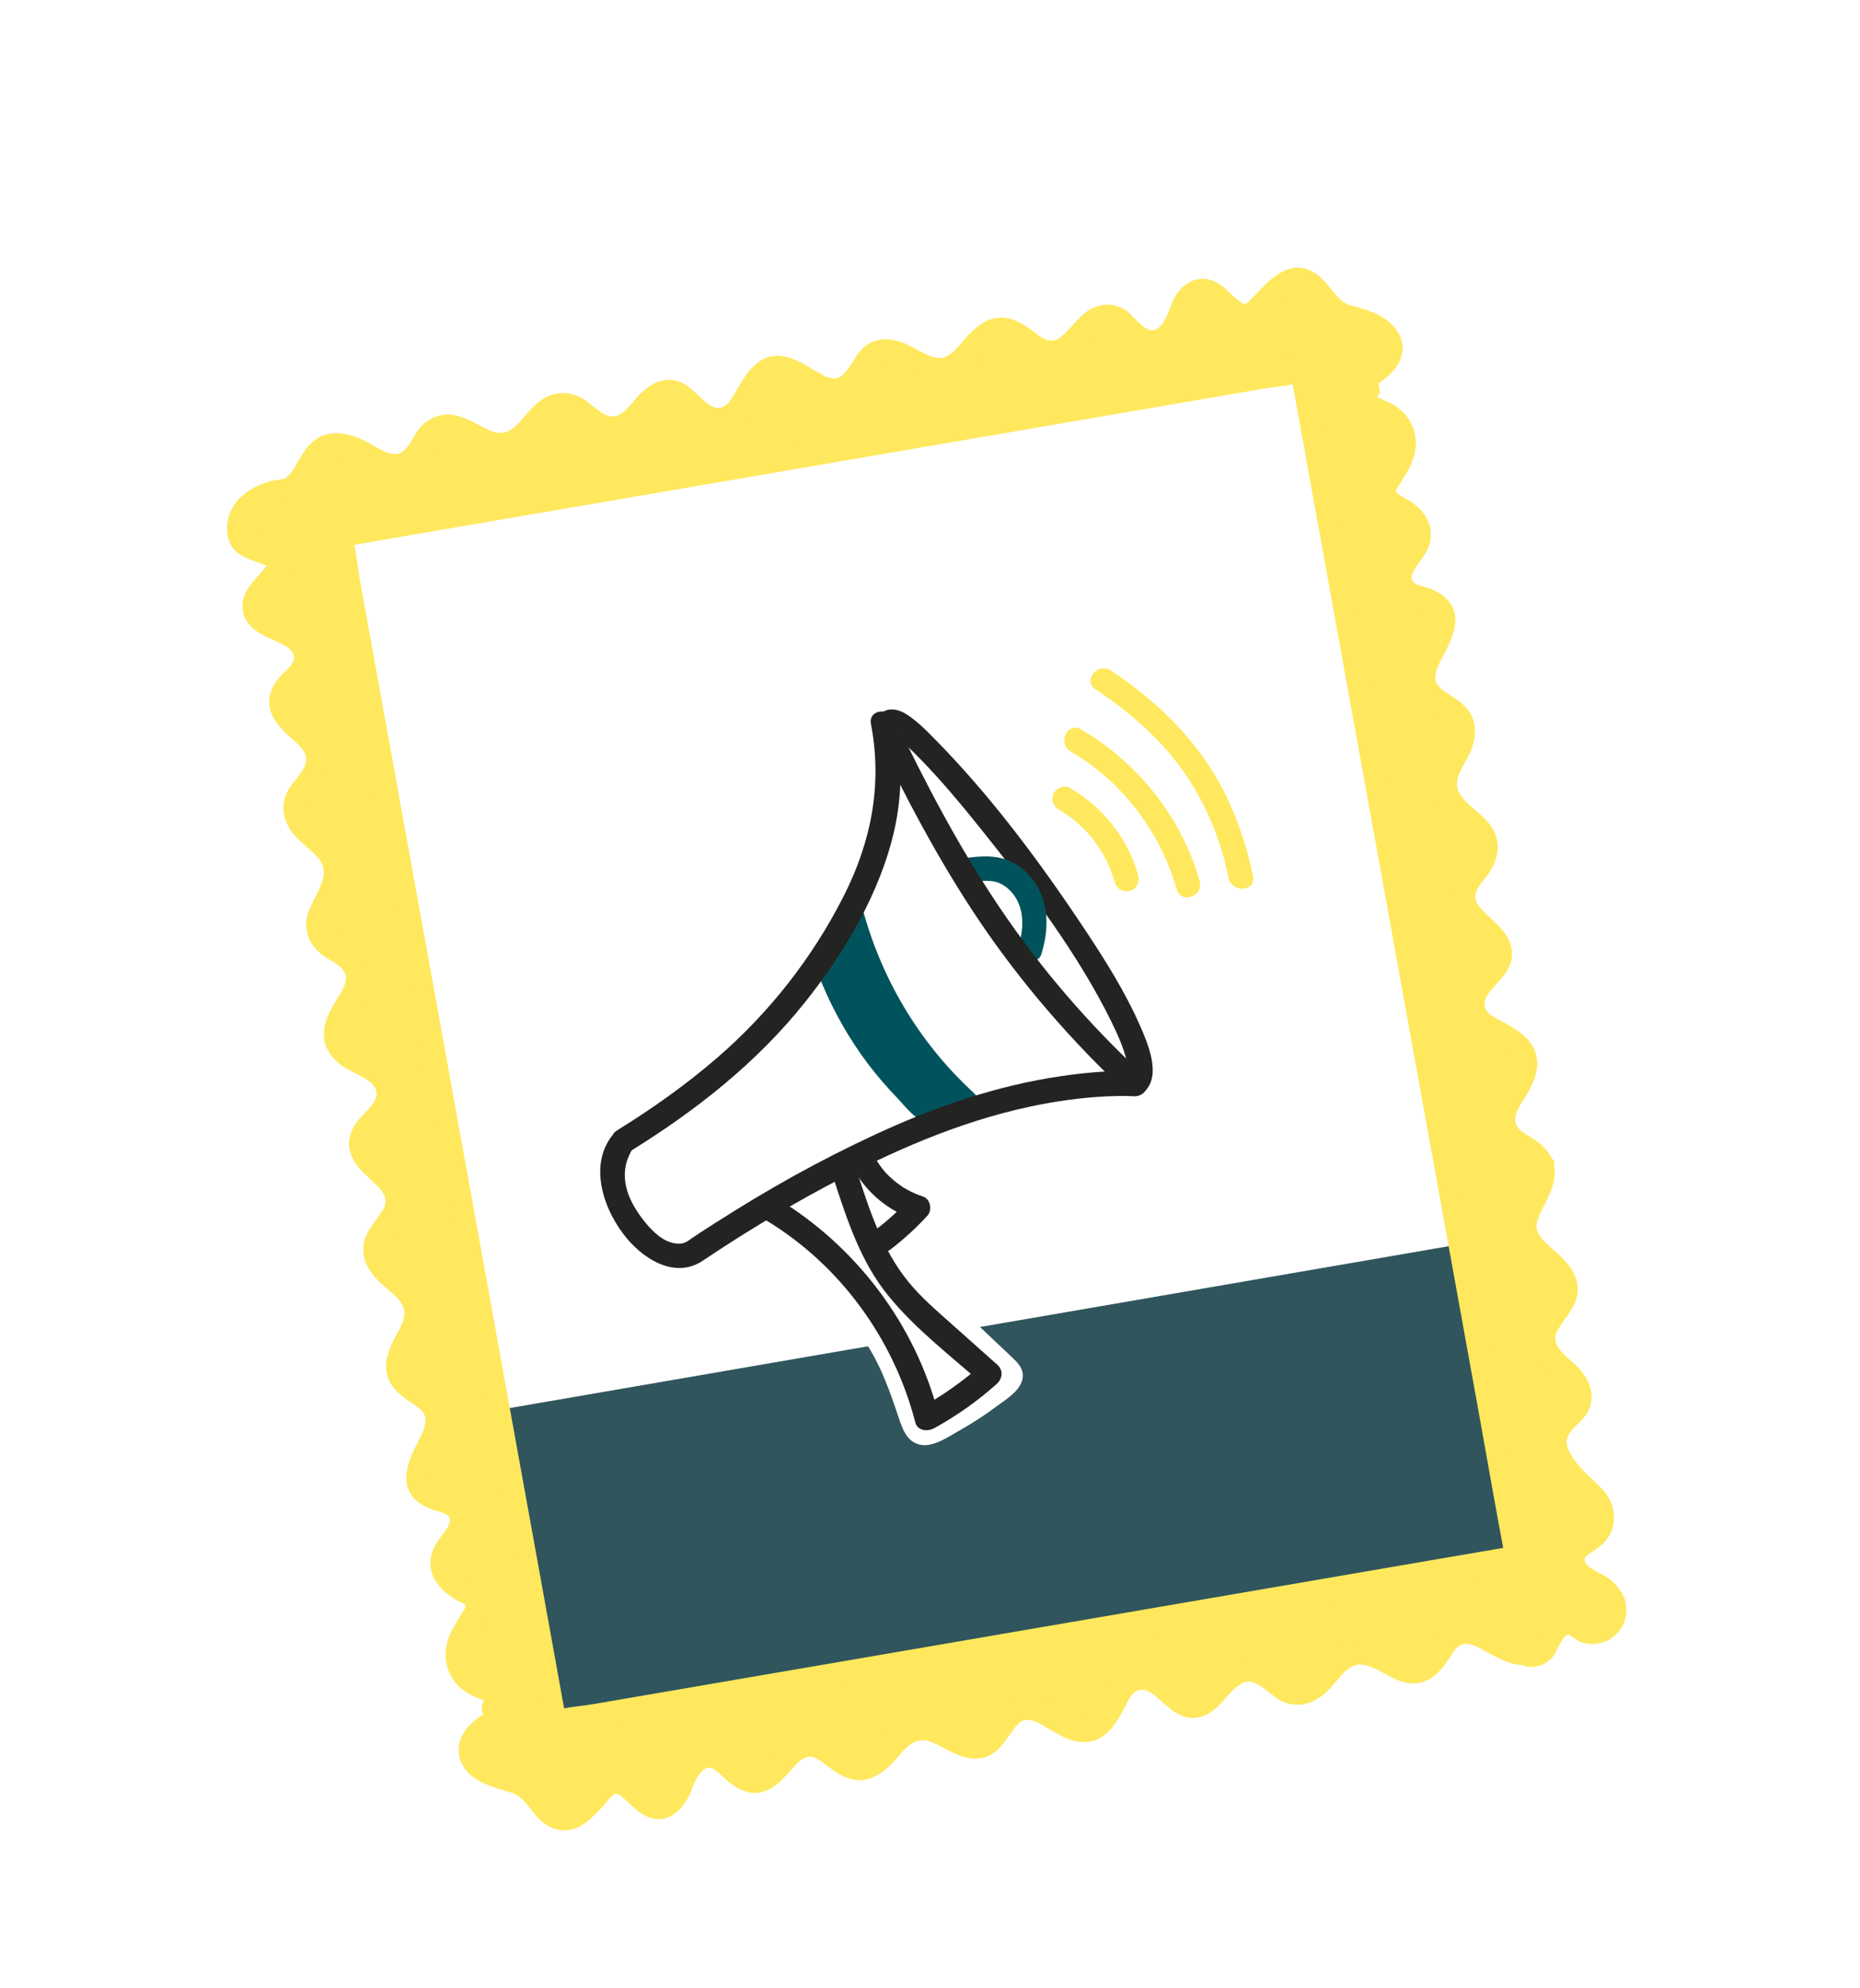
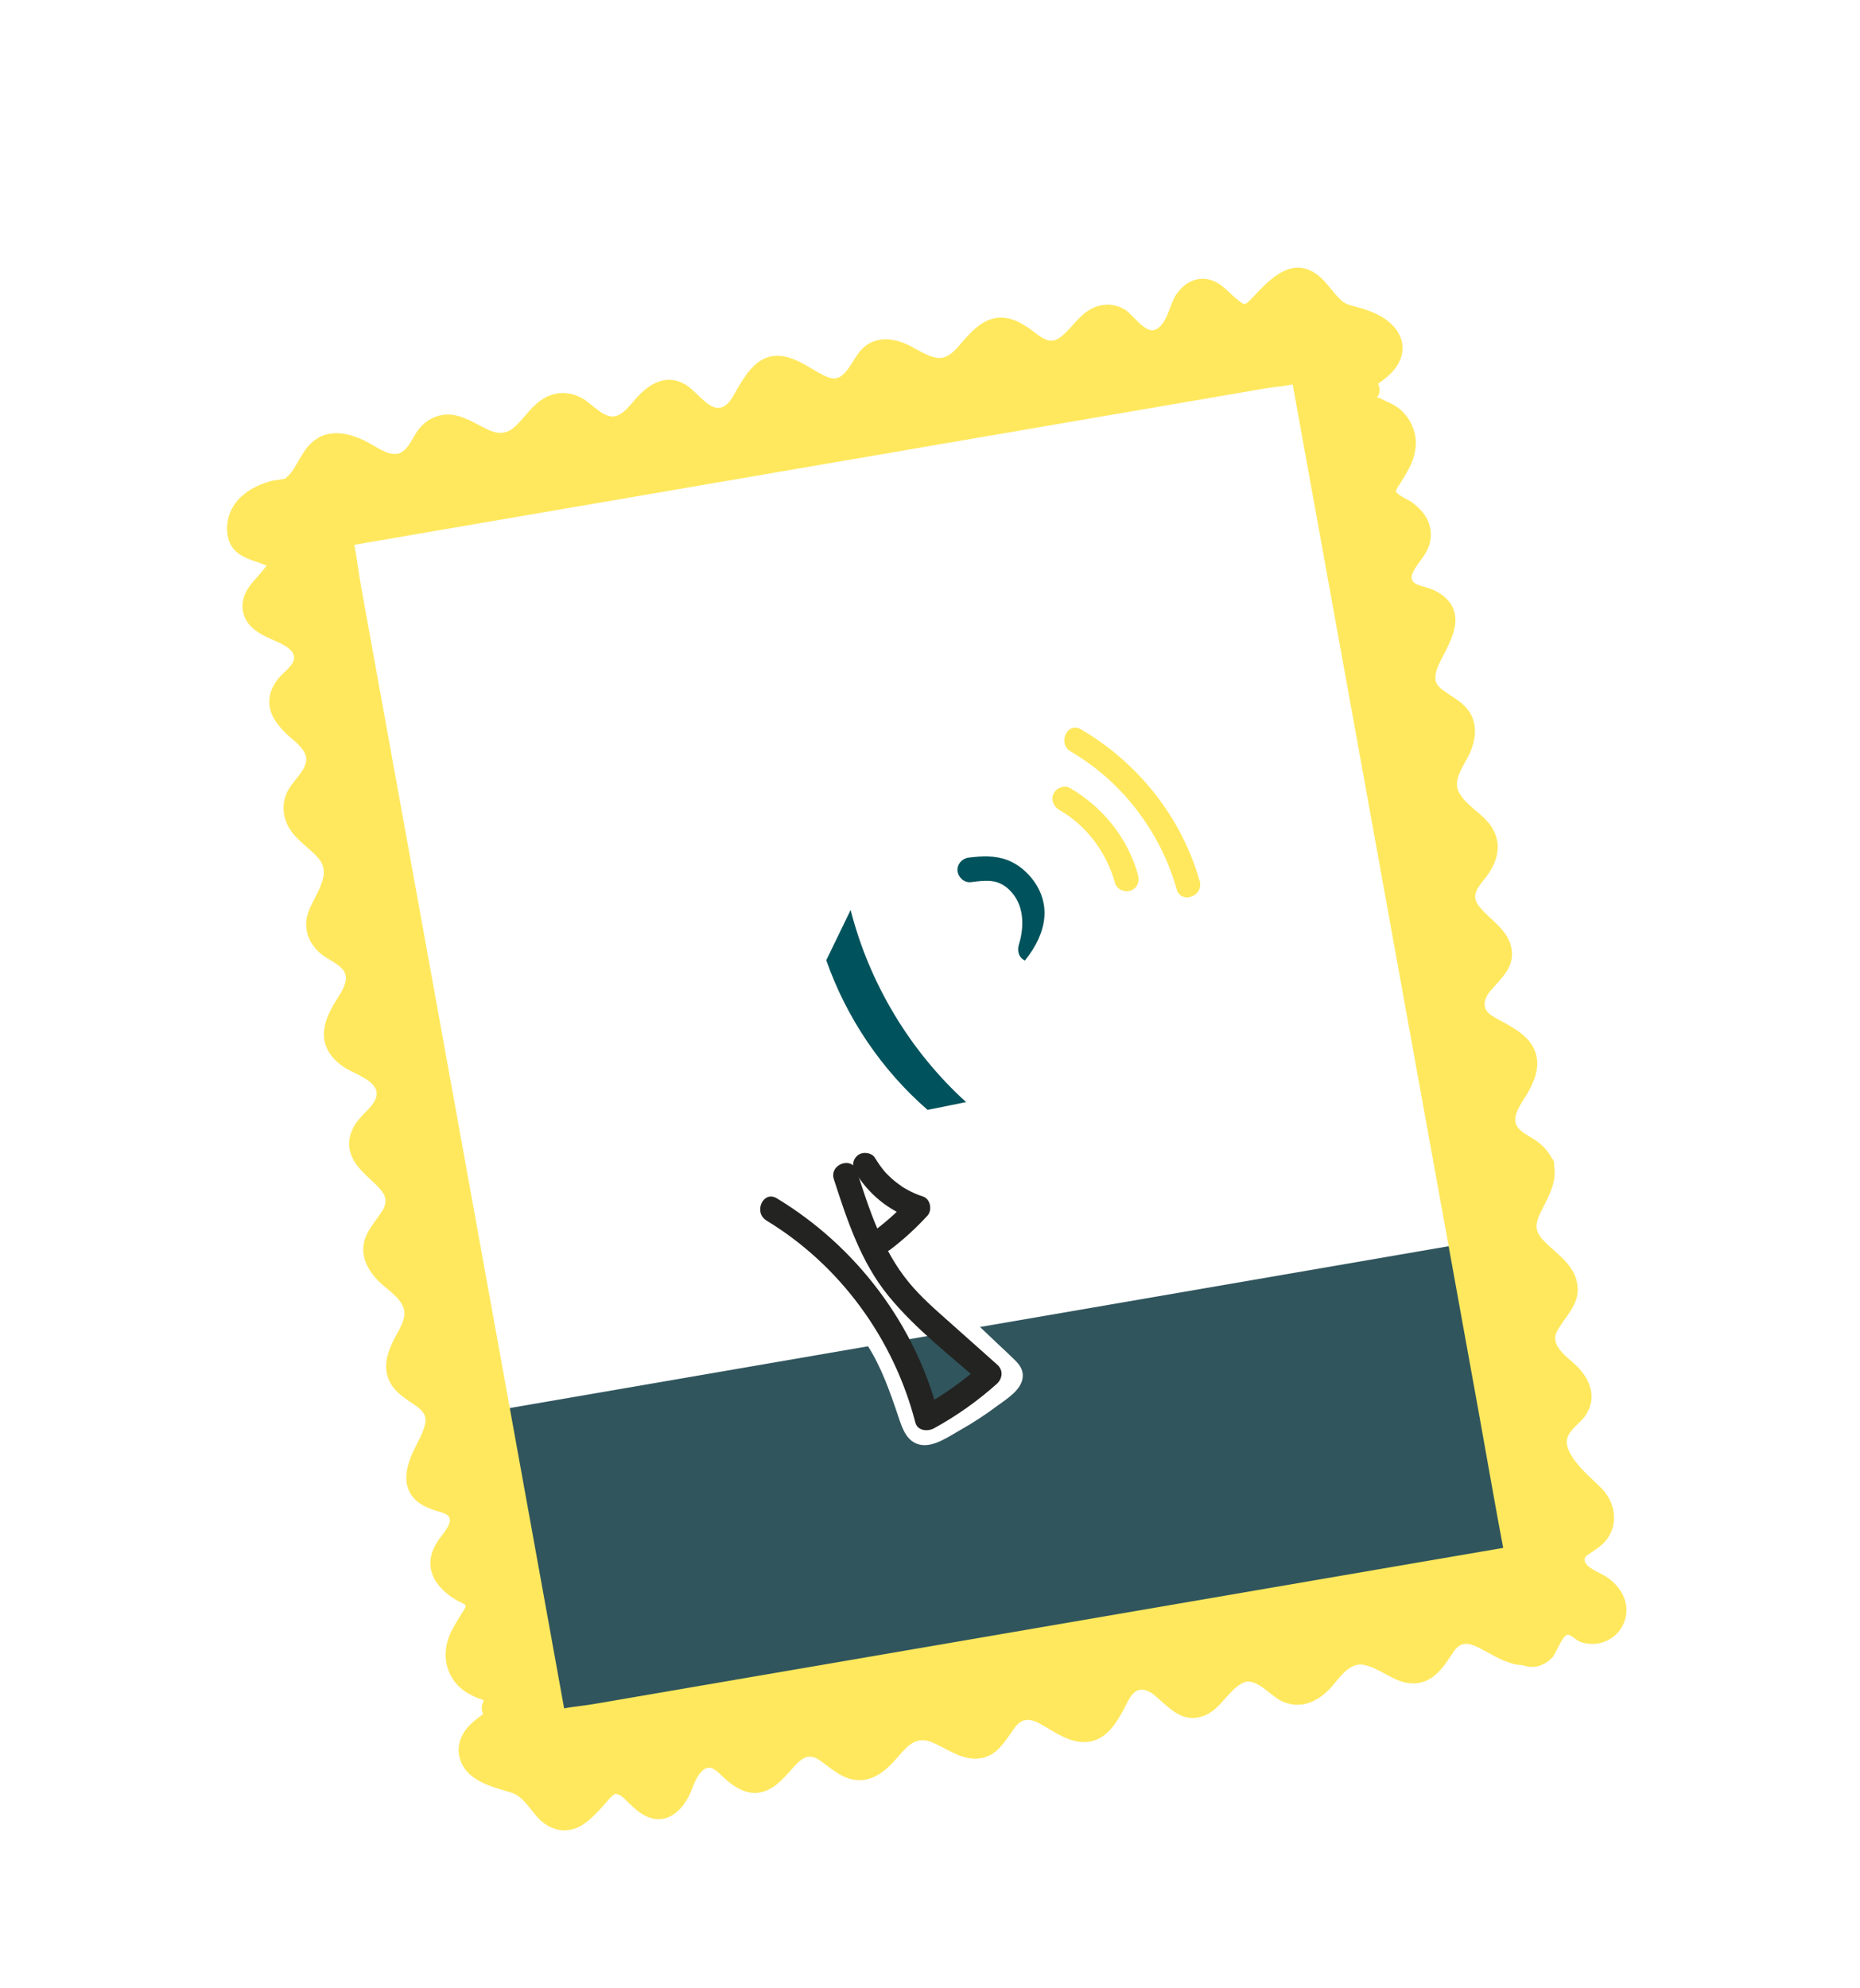
<svg xmlns="http://www.w3.org/2000/svg" width="131" height="140" viewBox="0 0 131 140" fill="none">
  <g filter="url(#filter0_d_4953_2393)">
    <rect x="27.627" y="36.936" width="62.811" height="67.124" transform="rotate(-10.538 27.627 36.936)" fill="white" />
    <path d="M108.783 77.375C108.317 76.331 106.784 76.079 106.28 75.048C105.421 73.294 108.333 71.505 107.58 69.706C107.041 68.412 104.557 68.004 104.156 66.887C103.753 65.764 104.308 65.029 104.779 64.538C105.249 64.042 105.837 63.57 105.952 62.909C106.242 61.228 103.407 60.414 103.367 58.705C103.337 57.41 104.972 56.527 105.017 55.235C105.074 53.521 102.446 52.804 102.157 51.118C101.877 49.472 103.996 47.898 103.313 46.374C102.847 45.33 101.314 45.078 100.81 44.047C99.795 41.964 104.276 38.861 100.633 37.747C100.046 37.568 99.365 37.399 99.081 36.852C98.773 36.259 99.105 35.537 99.499 35.002C99.892 34.466 100.379 33.915 100.393 33.247C100.416 32.282 99.469 31.602 98.603 31.176C98.333 31.041 98.039 30.89 97.924 30.608C97.807 30.319 97.925 29.988 98.069 29.709C98.552 28.778 99.309 27.926 99.357 26.879C99.394 26.055 98.927 25.226 98.202 24.834C97.796 24.613 97.32 24.517 96.967 24.222C96.615 23.928 96.475 23.291 96.86 23.035L96.37 23.391C96.203 23.182 96.218 22.87 96.341 22.635C96.462 22.395 96.674 22.22 96.885 22.057C97.254 21.776 97.657 21.518 97.974 21.176C98.291 20.834 98.521 20.37 98.457 19.909C98.388 19.382 97.958 18.974 97.509 18.702C96.849 18.305 96.095 18.101 95.343 17.939C93.888 17.616 93.255 15.069 91.641 15.35C90.534 15.544 89.123 17.867 88.354 17.944C87.103 18.062 86.376 16.064 85.123 16.177C84.352 16.249 83.906 17.08 83.636 17.822C83.085 19.341 81.874 20.646 80.375 19.223C79.879 18.754 79.407 18.165 78.746 18.05C77.065 17.761 76.251 20.596 74.542 20.635C73.247 20.665 72.364 19.03 71.072 18.985C69.358 18.928 68.641 21.556 66.953 21.84C65.308 22.12 63.733 20.001 62.209 20.684C61.165 21.15 60.913 22.683 59.883 23.187C58.129 24.046 56.339 21.134 54.541 21.887C53.246 22.425 52.838 24.91 51.721 25.311C50.603 25.712 49.863 25.159 49.372 24.688C48.877 24.218 48.405 23.63 47.743 23.515C46.062 23.225 45.248 26.06 43.539 26.1C42.244 26.13 41.361 24.495 40.069 24.45C38.356 24.393 37.638 27.021 35.95 27.304C34.305 27.584 32.73 25.465 31.207 26.148C30.162 26.615 29.91 28.147 28.88 28.651C27.126 29.51 25.175 26.694 23.376 27.447C22.082 27.986 21.904 30.025 20.599 30.531C20.599 30.531 16.651 30.907 17.15 33.742C17.344 34.849 19.84 34.799 19.912 35.57C20.03 36.821 18.032 37.548 18.145 38.801C18.217 39.572 19.047 40.018 19.79 40.287C21.308 40.838 22.614 42.05 21.191 43.549C20.722 44.044 20.133 44.516 20.018 45.178C19.728 46.859 22.564 47.673 22.603 49.382C22.633 50.677 20.998 51.56 20.953 52.852C20.896 54.565 23.524 55.283 23.807 56.971C24.087 58.616 21.968 60.191 22.652 61.714C23.118 62.759 24.651 63.011 25.154 64.041C26.014 65.795 23.102 67.585 23.855 69.383C24.393 70.677 26.878 71.085 27.279 72.203C27.679 73.32 27.127 74.061 26.656 74.551C26.186 75.047 25.598 75.519 25.483 76.18C25.193 77.862 28.028 78.676 28.067 80.385C28.097 81.68 26.463 82.563 26.418 83.855C26.361 85.568 28.989 86.286 29.272 87.973C29.552 89.619 27.433 91.194 28.116 92.717C28.582 93.762 30.115 94.013 30.619 95.044C31.635 97.127 27.153 100.23 30.797 101.345C31.383 101.524 32.064 101.693 32.349 102.239C32.657 102.832 32.324 103.554 31.931 104.09C31.539 104.631 31.051 105.177 31.036 105.844C31.013 106.809 31.96 107.489 32.826 107.916C33.096 108.05 33.39 108.201 33.505 108.484C33.623 108.772 33.504 109.104 33.361 109.383C32.877 110.313 32.12 111.165 32.072 112.213C32.035 113.036 32.502 113.865 33.228 114.258C33.633 114.478 34.109 114.574 34.462 114.869C34.815 115.164 34.954 115.8 34.569 116.057L35.059 115.7C35.227 115.909 35.212 116.221 35.089 116.456C34.968 116.696 34.755 116.872 34.545 117.034C34.17 117.318 33.772 117.573 33.455 117.915C33.138 118.258 32.908 118.721 32.972 119.183C33.041 119.71 33.471 120.117 33.92 120.389C34.58 120.787 35.335 120.99 36.087 121.152C37.541 121.475 38.174 124.023 39.789 123.742C40.895 123.547 42.306 121.225 43.075 121.147C44.327 121.029 45.054 123.027 46.307 122.915C47.078 122.842 47.523 122.012 47.793 121.27C48.344 119.751 49.555 118.445 51.054 119.868C51.55 120.338 52.022 120.926 52.683 121.041C54.364 121.331 55.178 118.496 56.887 118.456C58.182 118.427 59.066 120.061 60.358 120.106C62.071 120.163 62.788 117.535 64.476 117.252C66.122 116.972 67.696 119.091 69.22 118.408C70.264 117.941 70.516 116.409 71.547 115.905C73.301 115.046 75.09 117.957 76.889 117.204C78.183 116.666 78.591 114.181 79.708 113.781C80.826 113.38 81.566 113.932 82.057 114.404C82.553 114.873 83.025 115.462 83.686 115.577C85.367 115.866 86.181 113.031 87.89 112.992C89.185 112.962 90.069 114.597 91.36 114.642C93.074 114.699 93.791 112.071 95.479 111.787C97.124 111.507 98.699 113.626 100.223 112.943C101.267 112.477 101.519 110.944 102.55 110.44C104.122 109.672 105.862 111.859 107.502 111.765C107.816 111.97 108.326 111.888 108.627 111.62C109.009 111.272 109.17 110.753 109.439 110.312C109.707 109.871 110.192 109.468 110.69 109.605C110.941 109.673 111.136 109.872 111.359 110.012C111.977 110.394 112.858 110.288 113.359 109.762C113.861 109.236 113.931 108.352 113.518 107.754C113.138 107.2 112.457 106.945 111.873 106.605C111.29 106.266 110.725 105.674 110.845 105.011C110.993 104.203 111.993 103.919 112.536 103.304C113.117 102.645 113.082 101.536 112.465 100.92C111.23 99.683 108.39 97.491 110.233 95.545C110.702 95.049 111.291 94.577 111.406 93.916C111.695 92.235 108.86 91.421 108.821 89.712C108.791 88.416 110.426 87.533 110.471 86.241C110.528 84.528 107.9 83.811 107.611 82.125C107.331 80.479 109.45 78.905 108.767 77.381L108.783 77.375ZM106.963 105.093L38.861 117.101L24.155 33.682L92.257 21.675L106.965 105.099L106.963 105.093Z" fill="#FFE85D" stroke="white" stroke-width="10" stroke-linecap="round" stroke-linejoin="round" />
    <path d="M104.584 83.539L33.764 95.803L37.983 119.314L108.803 107.05L104.584 83.539Z" fill="#30555D" />
    <path d="M109.148 107.263L37.749 119.567L33.424 95.594L104.829 83.287L109.154 107.261L109.148 107.263ZM38.208 118.901L108.479 106.788L104.364 83.956L34.094 96.068L38.208 118.901Z" fill="#30555D" />
-     <path d="M59.862 88.03C62.234 89.974 63.283 93.067 64.248 95.981C64.375 96.36 64.553 96.795 64.938 96.896C65.202 96.967 65.478 96.855 65.727 96.734C67.561 95.862 69.275 94.745 70.819 93.43C71.013 93.261 71.224 93.037 71.168 92.786C71.137 92.65 71.03 92.541 70.927 92.443C68.692 90.326 66.457 88.209 64.228 86.09" fill="white" />
    <path d="M59.311 88.691C60.719 89.869 61.625 91.475 62.319 93.151C62.681 94.036 62.994 94.939 63.296 95.846C63.559 96.631 63.868 97.541 64.786 97.745C65.749 97.958 66.835 97.159 67.626 96.719C68.511 96.221 69.363 95.667 70.172 95.061C70.852 94.551 71.967 93.914 72.033 92.961C72.068 92.474 71.807 92.112 71.473 91.784C71.078 91.391 70.659 91.013 70.256 90.629C68.43 88.894 66.6 87.166 64.773 85.431C63.96 84.66 62.867 85.99 63.679 86.756C65.051 88.052 66.42 89.355 67.792 90.651C68.477 91.302 69.165 91.947 69.849 92.598C69.954 92.702 70.171 92.993 70.306 93.03L70.382 93.101L70.35 92.682C70.35 92.682 69.892 93.081 70.171 92.845C69.823 93.143 69.461 93.421 69.092 93.696C68.411 94.201 67.699 94.674 66.966 95.105C66.61 95.314 66.243 95.513 65.879 95.701C65.687 95.794 65.472 95.872 65.288 95.988C65.288 95.988 65.061 96.051 65.162 96.058C65.231 96.064 65.265 96.156 65.21 96.041C64.916 95.389 64.731 94.668 64.497 93.996C64.225 93.238 63.941 92.479 63.599 91.747C62.831 90.085 61.837 88.541 60.427 87.358C59.571 86.639 58.471 87.966 59.332 88.683L59.311 88.691Z" fill="white" />
    <path d="M108.54 77.924C108.07 76.875 106.54 76.615 106.032 75.58C105.166 73.818 108.06 72.04 107.3 70.233C106.756 68.934 104.276 68.512 103.871 67.39C103.466 66.268 104.013 65.529 104.48 65.04C104.946 64.546 105.53 64.076 105.641 63.414C105.921 61.731 103.09 60.9 103.042 59.188C103.005 57.89 104.63 57.013 104.668 55.719C104.716 54.002 102.092 53.27 101.795 51.579C101.507 49.928 103.612 48.362 102.923 46.831C102.452 45.782 100.923 45.522 100.415 44.487C99.391 42.394 103.844 39.308 100.205 38.172C99.619 37.99 98.939 37.817 98.652 37.268C98.342 36.672 98.67 35.95 99.059 35.415C99.449 34.881 99.931 34.331 99.942 33.662C99.96 32.695 99.013 32.009 98.146 31.577C97.876 31.441 97.582 31.288 97.466 31.004C97.348 30.715 97.464 30.383 97.606 30.104C98.083 29.175 98.833 28.325 98.875 27.275C98.909 26.451 98.438 25.617 97.713 25.22C97.308 24.997 96.832 24.898 96.479 24.601C96.126 24.304 95.983 23.666 96.366 23.411L95.879 23.765C95.71 23.555 95.724 23.242 95.845 23.007C95.965 22.767 96.175 22.593 96.385 22.431C96.752 22.151 97.152 21.895 97.467 21.554C97.781 21.212 98.008 20.749 97.942 20.286C97.87 19.758 97.439 19.348 96.99 19.073C96.33 18.671 95.576 18.463 94.826 18.297C93.374 17.965 92.729 15.409 91.121 15.682C90.018 15.871 88.623 18.192 87.857 18.265C86.61 18.377 85.874 16.371 84.626 16.477C83.857 16.545 83.417 17.375 83.152 18.118C82.611 19.637 81.41 20.939 79.908 19.505C79.411 19.032 78.937 18.44 78.277 18.321C76.599 18.022 75.802 20.859 74.099 20.889C72.807 20.913 71.918 19.27 70.63 19.218C68.921 19.152 68.219 21.782 66.538 22.057C64.899 22.329 63.317 20.197 61.802 20.874C60.763 21.335 60.52 22.87 59.495 23.369C57.75 24.221 55.951 21.294 54.161 22.039C52.873 22.572 52.48 25.06 51.368 25.456C50.256 25.851 49.514 25.294 49.023 24.819C48.526 24.346 48.052 23.753 47.392 23.635C45.714 23.336 44.917 26.172 43.214 26.203C41.922 26.226 41.033 24.584 39.745 24.532C38.036 24.466 37.334 27.096 35.653 27.37C34.014 27.642 32.432 25.511 30.917 26.188C29.878 26.649 29.635 28.184 28.61 28.683C26.865 29.535 24.905 26.703 23.116 27.448C21.828 27.981 21.662 30.023 20.362 30.524C20.362 30.524 16.428 30.88 16.94 33.724C17.14 34.834 19.628 34.797 19.704 35.569C19.828 36.824 17.84 37.542 17.959 38.798C18.035 39.571 18.865 40.022 19.607 40.296C21.124 40.856 22.432 42.077 21.021 43.571C20.556 44.066 19.971 44.535 19.86 45.197C19.58 46.881 22.412 47.711 22.46 49.424C22.496 50.722 20.871 51.598 20.833 52.892C20.785 54.609 23.41 55.342 23.701 57.034C23.989 58.685 21.884 60.252 22.573 61.782C23.044 62.831 24.573 63.091 25.081 64.126C25.947 65.888 23.053 67.666 23.813 69.473C24.357 70.772 26.837 71.194 27.242 72.316C27.648 73.438 27.101 74.177 26.633 74.666C26.168 75.16 25.583 75.63 25.472 76.292C25.192 77.975 28.023 78.806 28.072 80.518C28.108 81.816 26.483 82.693 26.445 83.987C26.397 85.704 29.021 86.436 29.313 88.129C29.601 89.779 27.496 91.346 28.185 92.876C28.656 93.926 30.185 94.186 30.693 95.221C31.717 97.314 27.265 100.4 30.903 101.536C31.489 101.718 32.169 101.891 32.456 102.44C32.766 103.036 32.438 103.758 32.049 104.293C31.661 104.833 31.177 105.377 31.166 106.046C31.148 107.013 32.096 107.699 32.962 108.131C33.232 108.267 33.526 108.42 33.642 108.704C33.761 108.993 33.644 109.325 33.502 109.604C33.025 110.533 32.275 111.383 32.233 112.433C32.2 113.257 32.67 114.091 33.395 114.488C33.8 114.711 34.276 114.81 34.629 115.107C34.983 115.404 35.125 116.042 34.742 116.297L35.229 115.943C35.398 116.153 35.384 116.466 35.263 116.701C35.143 116.941 34.933 117.115 34.723 117.277C34.351 117.559 33.956 117.813 33.641 118.154C33.327 118.496 33.1 118.959 33.166 119.422C33.238 119.95 33.669 120.36 34.118 120.636C34.778 121.037 35.532 121.245 36.282 121.411C37.734 121.743 38.379 124.299 39.987 124.025C41.09 123.837 42.485 121.516 43.251 121.443C44.498 121.331 45.234 123.337 46.482 123.231C47.251 123.163 47.691 122.332 47.956 121.59C48.497 120.071 49.698 118.769 51.2 120.203C51.697 120.676 52.171 121.268 52.831 121.387C54.509 121.686 55.306 118.849 57.009 118.819C58.301 118.796 59.19 120.438 60.478 120.49C62.187 120.556 62.889 117.926 64.57 117.651C66.21 117.379 67.791 119.511 69.306 118.834C70.345 118.373 70.588 116.838 71.613 116.338C73.358 115.487 75.157 118.414 76.947 117.669C78.235 117.136 78.628 114.648 79.74 114.252C80.853 113.857 81.594 114.414 82.085 114.889C82.582 115.362 83.056 115.954 83.716 116.073C85.394 116.372 86.191 113.535 87.894 113.505C89.186 113.482 90.075 115.124 91.364 115.176C93.072 115.242 93.774 112.612 95.455 112.338C97.095 112.065 98.676 114.197 100.191 113.52C101.231 113.059 101.473 111.524 102.498 111.025C104.062 110.263 105.809 112.464 107.444 112.378C107.758 112.585 108.266 112.506 108.564 112.238C108.944 111.892 109.102 111.373 109.367 110.932C109.633 110.492 110.114 110.09 110.611 110.23C110.862 110.3 111.058 110.5 111.28 110.641C111.898 111.028 112.776 110.926 113.274 110.402C113.771 109.877 113.837 108.991 113.421 108.39C113.039 107.833 112.359 107.574 111.775 107.23C111.191 106.887 110.625 106.291 110.742 105.628C110.884 104.819 111.88 104.539 112.418 103.926C112.995 103.268 112.954 102.157 112.335 101.536C111.097 100.291 108.254 98.079 110.081 96.139C110.547 95.644 111.131 95.175 111.243 94.513C111.522 92.829 108.691 91.999 108.643 90.286C108.606 88.988 110.232 88.112 110.27 86.817C110.318 85.101 107.693 84.368 107.397 82.678C107.109 81.027 109.213 79.46 108.524 77.93L108.54 77.924ZM106.873 105.695L39.03 117.371L23.925 33.7L91.768 22.024L106.873 105.695Z" fill="#FFE85D" />
    <path d="M109.34 77.656C109.048 77.09 108.676 76.676 108.152 76.311C107.724 76.01 106.978 75.706 106.774 75.183C106.498 74.481 107.269 73.557 107.586 72.992C108.057 72.163 108.456 71.207 108.177 70.23C107.84 69.046 106.716 68.46 105.716 67.897C105.377 67.705 104.873 67.493 104.67 67.141C104.414 66.692 104.655 66.167 104.943 65.823C105.733 64.867 106.768 64.08 106.427 62.67C106.149 61.495 105.074 60.861 104.323 60.011C104.049 59.697 103.807 59.354 103.926 58.929C104.068 58.403 104.543 57.967 104.839 57.528C105.53 56.502 105.765 55.346 105.054 54.241C104.445 53.297 103.258 52.771 102.742 51.781C102.288 50.91 103.146 49.855 103.491 49.102C103.957 48.078 104.112 46.92 103.367 45.969C102.987 45.484 102.474 45.183 101.972 44.847C101.618 44.611 101.158 44.322 101.103 43.892C101.013 43.198 101.54 42.422 101.828 41.826C102.181 41.095 102.578 40.28 102.494 39.436C102.39 38.439 101.615 37.789 100.724 37.457C100.103 37.226 99.106 37.185 99.508 36.32C99.808 35.675 100.365 35.197 100.617 34.521C100.884 33.803 100.809 33.017 100.397 32.359C100.161 31.982 99.821 31.655 99.469 31.394C99.175 31.174 98.755 31.042 98.489 30.8C98.152 30.496 98.31 30.827 98.332 30.573C98.348 30.401 98.541 30.177 98.627 30.029C98.821 29.694 99.037 29.37 99.217 29.028C99.573 28.351 99.793 27.588 99.693 26.817C99.593 26.047 99.18 25.303 98.584 24.81C98.302 24.573 97.973 24.408 97.634 24.266C97.498 24.21 97.247 24.042 97.112 24.023C96.805 23.986 97.246 23.79 96.853 24.148C97.65 23.428 96.764 22.061 95.845 22.731L95.359 23.085L96.565 23.297C96.694 23.533 96.552 23.363 96.717 23.297C96.814 23.262 96.997 23.079 97.059 23.032C97.274 22.869 97.498 22.714 97.701 22.536C98.158 22.137 98.546 21.664 98.71 21.063C99.023 19.89 98.299 18.896 97.324 18.317C96.794 18.004 96.208 17.803 95.623 17.638C95.193 17.516 94.831 17.474 94.488 17.173C93.891 16.643 93.491 15.919 92.86 15.414C91.187 14.078 89.727 15.369 88.546 16.608C88.299 16.864 88.065 17.158 87.774 17.361C87.603 17.478 87.774 17.429 87.699 17.425C87.563 17.419 87.449 17.324 87.341 17.246C86.651 16.763 86.193 16.047 85.371 15.752C84.298 15.37 83.321 15.951 82.766 16.865C82.368 17.526 82.17 18.897 81.361 19.22C80.655 19.506 79.804 18.169 79.257 17.824C78.396 17.291 77.413 17.356 76.592 17.911C75.85 18.414 75.384 19.222 74.671 19.757C73.916 20.325 73.317 19.74 72.672 19.265C71.868 18.668 70.993 18.196 69.976 18.433C69.06 18.647 68.422 19.352 67.823 20.03C67.315 20.607 66.764 21.367 65.899 21.186C65.099 21.019 64.408 20.45 63.648 20.157C62.809 19.832 61.902 19.753 61.11 20.254C60.243 20.801 60.031 21.869 59.259 22.475C58.724 22.895 58.071 22.479 57.563 22.194C56.878 21.806 56.224 21.353 55.456 21.156C53.4 20.623 52.494 22.41 51.633 23.903C51.241 24.58 50.696 25.023 49.926 24.488C49.086 23.911 48.589 22.988 47.508 22.787C46.525 22.6 45.699 23.144 45.036 23.796C44.552 24.273 43.942 25.287 43.19 25.331C42.437 25.375 41.642 24.405 41.013 24.054C40.161 23.579 39.197 23.545 38.356 24.027C37.514 24.51 37.033 25.293 36.38 25.941C35.727 26.59 35.136 26.625 34.309 26.233C33.564 25.88 32.858 25.402 32.036 25.243C31.058 25.054 30.16 25.433 29.531 26.178C29.08 26.71 28.709 27.91 27.907 27.971C27.232 28.024 26.497 27.47 25.928 27.165C24.319 26.304 22.6 26.093 21.449 27.759C21.19 28.136 20.986 28.542 20.747 28.924C20.635 29.1 20.52 29.283 20.374 29.434C20.289 29.52 20.011 29.744 20.234 29.651C19.886 29.801 19.412 29.788 19.041 29.891C17.701 30.264 16.379 31.116 16.064 32.567C15.888 33.369 16.008 34.311 16.661 34.876C17.25 35.384 18.017 35.514 18.707 35.813C18.865 35.879 19.064 36.072 18.886 35.785C18.721 35.518 18.878 35.714 18.758 35.868C18.518 36.164 18.29 36.456 18.032 36.734C17.437 37.374 16.93 38.136 17.111 39.062C17.347 40.27 18.478 40.742 19.481 41.181C20.049 41.432 21.038 41.931 20.61 42.677C20.354 43.126 19.87 43.437 19.556 43.845C19.227 44.278 18.996 44.762 18.967 45.315C18.917 46.275 19.501 47.019 20.145 47.661C20.633 48.143 21.672 48.797 21.562 49.594C21.452 50.391 20.544 51.076 20.214 51.805C19.813 52.689 19.915 53.65 20.456 54.459C20.997 55.267 21.813 55.73 22.42 56.435C23.589 57.793 21.723 59.39 21.576 60.835C21.477 61.813 21.938 62.669 22.704 63.261C23.239 63.671 24.375 64.074 24.366 64.878C24.357 65.553 23.771 66.251 23.464 66.811C23.088 67.483 22.762 68.222 22.816 69.016C22.88 69.923 23.45 70.629 24.175 71.124C24.811 71.56 25.862 71.864 26.333 72.483C26.94 73.273 26.001 74.056 25.516 74.563C24.833 75.278 24.371 76.196 24.688 77.209C24.974 78.122 25.758 78.744 26.423 79.379C27.044 79.974 27.421 80.484 26.92 81.281C26.42 82.078 25.75 82.713 25.607 83.67C25.464 84.627 25.956 85.503 26.615 86.183C27.177 86.768 28.138 87.308 28.419 88.106C28.683 88.86 28.064 89.7 27.744 90.339C27.369 91.096 27.056 91.924 27.255 92.782C27.491 93.805 28.297 94.34 29.114 94.888C29.729 95.301 30.107 95.632 29.921 96.371C29.765 96.994 29.415 97.57 29.14 98.149C28.555 99.383 28.208 100.863 29.488 101.824C29.866 102.106 30.302 102.263 30.746 102.41C31.191 102.558 31.826 102.643 31.66 103.238C31.528 103.711 31.107 104.109 30.852 104.509C30.553 104.975 30.323 105.464 30.311 106.029C30.281 107.259 31.211 108.149 32.199 108.728C32.33 108.804 32.784 108.961 32.796 109.092C32.81 109.247 32.527 109.608 32.46 109.724C32.18 110.207 31.858 110.675 31.653 111.198C31.252 112.217 31.282 113.296 31.884 114.237C32.164 114.684 32.574 115.054 33.036 115.299C33.295 115.44 33.6 115.589 33.881 115.672C34.246 115.786 33.921 115.898 34.237 115.611C33.439 116.33 34.325 117.698 35.244 117.027L35.731 116.673L34.525 116.462C34.416 116.267 34.395 116.441 34.216 116.586C34.099 116.683 33.966 116.768 33.842 116.862C33.535 117.09 33.227 117.331 32.971 117.614C32.461 118.186 32.172 118.962 32.357 119.732C32.754 121.412 34.623 121.834 36.023 122.258C36.958 122.543 37.446 123.691 38.167 124.293C39.099 125.071 40.249 125.112 41.209 124.402C41.65 124.077 42.036 123.666 42.414 123.265C42.624 123.041 43.119 122.376 43.386 122.323C43.306 122.339 43.521 122.36 43.627 122.415C43.845 122.527 44.034 122.742 44.212 122.912C44.632 123.308 45.047 123.725 45.587 123.949C47.076 124.582 48.204 123.368 48.703 122.085C48.893 121.604 49.084 121.061 49.477 120.703C49.98 120.245 50.392 120.638 50.807 121.036C51.835 122.026 53.007 122.742 54.363 121.914C54.831 121.628 55.213 121.207 55.58 120.81C55.917 120.448 56.329 119.874 56.837 119.746C57.345 119.618 57.757 119.993 58.126 120.267C58.662 120.664 59.196 121.087 59.845 121.278C61.109 121.647 62.145 120.947 62.959 120.055C63.71 119.242 64.339 118.196 65.579 118.685C66.629 119.1 67.555 119.881 68.737 119.86C70.179 119.833 70.742 118.656 71.494 117.646C72.197 116.703 72.992 117.241 73.835 117.743C74.678 118.246 75.599 118.794 76.624 118.677C77.934 118.524 78.614 117.367 79.186 116.317C79.393 115.934 79.616 115.342 80.013 115.113C80.491 114.836 81.022 115.136 81.382 115.45C82.391 116.324 83.308 117.391 84.763 116.853C85.952 116.418 86.434 115.123 87.491 114.544C88.405 114.042 89.438 115.394 90.201 115.777C91.462 116.406 92.659 115.943 93.591 115.009C94.261 114.342 94.947 113.036 96.059 113.256C97.171 113.477 98.031 114.374 99.175 114.533C100.582 114.728 101.413 113.799 102.112 112.728C102.382 112.317 102.652 111.806 103.196 111.776C103.673 111.746 104.172 112.058 104.58 112.274C105.065 112.531 105.541 112.814 106.058 113.01C106.314 113.108 106.586 113.201 106.858 113.244C106.993 113.263 107.126 113.259 107.261 113.278C107.423 113.287 107.41 113.285 107.228 113.271C107.349 113.32 107.472 113.355 107.602 113.376C108.278 113.489 108.958 113.182 109.381 112.672C109.605 112.401 110.068 111.119 110.431 111.129C110.64 111.134 111.039 111.538 111.28 111.63C111.603 111.747 111.952 111.8 112.299 111.779C113.067 111.73 113.78 111.312 114.182 110.662C115.034 109.277 114.321 107.767 113.035 106.987C112.681 106.77 111.481 106.328 111.61 105.764C111.659 105.55 112.071 105.358 112.234 105.237C112.534 105.024 112.848 104.8 113.086 104.517C114.034 103.393 113.779 101.816 112.788 100.812C112.035 100.056 111.158 99.362 110.624 98.422C110.429 98.074 110.264 97.659 110.393 97.261C110.597 96.621 111.332 96.214 111.693 95.652C112.446 94.494 112.062 93.284 111.17 92.331C110.53 91.65 109.085 90.823 109.671 89.743C110.257 88.663 111.269 87.879 111.104 86.534C110.94 85.189 109.84 84.453 108.951 83.61C108.595 83.271 108.2 82.859 108.219 82.329C108.238 81.798 108.573 81.265 108.804 80.799C109.308 79.811 109.755 78.769 109.322 77.656C108.916 76.614 107.3 77.198 107.706 78.24C108.055 79.124 107.123 80.174 106.811 80.952C106.358 82.095 106.413 83.258 107.21 84.251C107.602 84.738 108.082 85.131 108.541 85.55C108.88 85.859 109.365 86.251 109.394 86.745C109.423 87.24 108.978 87.721 108.701 88.098C108.346 88.577 107.994 89.08 107.852 89.673C107.538 90.944 108.314 91.963 109.183 92.802C109.558 93.159 110.097 93.531 110.319 94.018C110.565 94.557 110.036 94.976 109.7 95.325C108.832 96.217 108.381 97.248 108.786 98.5C109.136 99.606 110.002 100.5 110.811 101.292C111.143 101.616 111.652 101.955 111.871 102.369C112.171 102.938 111.818 103.405 111.379 103.723C110.302 104.512 109.314 105.608 110.239 106.998C110.679 107.665 111.353 108.007 112.023 108.387C112.516 108.665 113.245 109.288 112.634 109.866C112.073 110.401 111.499 109.684 110.982 109.489C110.296 109.232 109.599 109.477 109.088 109.963C108.835 110.203 108.653 110.49 108.485 110.797C108.381 110.995 108.207 111.55 107.974 111.647C107.811 111.718 107.492 111.581 107.308 111.561C107.074 111.54 106.854 111.472 106.639 111.384C105.624 110.98 104.742 110.239 103.638 110.071C102.321 109.875 101.412 110.64 100.74 111.684C100.488 112.076 100.199 112.704 99.694 112.806C99.257 112.896 98.755 112.591 98.38 112.4C97.365 111.879 96.33 111.286 95.158 111.549C93.924 111.828 93.227 112.905 92.394 113.76C92.066 114.094 91.69 114.433 91.188 114.312C90.686 114.192 90.242 113.712 89.823 113.419C88.778 112.682 87.626 112.402 86.497 113.117C85.997 113.433 85.598 113.891 85.2 114.318C84.915 114.624 84.495 115.207 84.037 115.255C83.485 115.313 82.999 114.589 82.643 114.25C82.234 113.868 81.769 113.549 81.228 113.387C79.979 113.025 78.852 113.561 78.176 114.612C77.761 115.26 77.274 116.89 76.354 116.945C75.518 116.994 74.624 116.153 73.913 115.794C72.974 115.313 71.885 115.121 70.964 115.737C70.434 116.089 70.097 116.617 69.76 117.145C69.499 117.547 69.216 118.105 68.673 118.122C68.221 118.137 67.742 117.83 67.358 117.63C66.851 117.363 66.35 117.095 65.801 116.929C64.572 116.554 63.502 116.996 62.618 117.863C62.021 118.448 61.223 119.931 60.214 119.574C59.688 119.388 59.263 118.926 58.809 118.622C58.296 118.271 57.748 118.007 57.122 117.981C55.856 117.939 55.001 118.9 54.21 119.752C53.934 120.049 53.54 120.554 53.097 120.56C52.52 120.566 52.005 119.729 51.598 119.402C50.6 118.592 49.338 118.512 48.371 119.384C47.917 119.794 47.575 120.324 47.33 120.887C47.161 121.274 46.927 122.381 46.376 122.377C45.998 122.378 45.574 121.804 45.323 121.568C44.943 121.213 44.541 120.884 44.048 120.704C42.905 120.298 42.134 121.057 41.401 121.82C40.952 122.29 40.142 123.525 39.394 123.031C38.519 122.46 38.109 121.376 37.181 120.843C36.541 120.476 33.388 120.081 34.202 118.857C34.607 118.249 35.402 118.005 35.846 117.42C36.32 116.799 36.312 116.113 35.948 115.437C35.724 115.025 35.084 114.979 34.742 115.226L34.256 115.58L35.263 116.996C36.015 116.318 36.02 115.202 35.246 114.489C34.472 113.777 33 113.754 33.116 112.376C33.212 111.307 34.183 110.513 34.479 109.507C34.628 108.997 34.577 108.443 34.241 108.01C33.863 107.512 33.221 107.343 32.732 106.99C32.343 106.712 31.942 106.351 32.084 105.838C32.225 105.326 32.693 104.923 32.955 104.489C33.524 103.563 33.691 102.357 32.837 101.526C32.449 101.149 31.965 100.96 31.465 100.796C31.113 100.683 30.675 100.588 30.408 100.309C30.318 100.212 30.312 100.165 30.325 100C30.336 99.781 30.447 99.501 30.541 99.276C31.047 98.077 31.933 96.852 31.682 95.47C31.507 94.493 30.771 93.902 29.989 93.384C29.273 92.91 28.723 92.541 29.058 91.644C29.357 90.828 29.873 90.125 30.105 89.277C30.348 88.377 30.171 87.461 29.613 86.708C29.056 85.954 28.294 85.49 27.703 84.811C27.05 84.061 27.456 83.489 27.966 82.8C28.515 82.054 29.036 81.262 28.931 80.278C28.826 79.293 28.136 78.594 27.473 77.965C26.987 77.506 26.021 76.869 26.473 76.121C26.968 75.296 27.809 74.875 28.116 73.902C28.424 72.929 28.208 71.892 27.506 71.191C26.887 70.57 26.044 70.265 25.321 69.793C24.72 69.4 24.413 69.013 24.66 68.307C24.907 67.602 25.41 66.977 25.731 66.289C26.052 65.6 26.234 64.783 25.968 64.01C25.633 63.029 24.755 62.582 23.968 62.017C23.233 61.493 23.196 61.026 23.555 60.244C23.915 59.461 24.401 58.725 24.541 57.862C24.696 56.919 24.38 56.041 23.757 55.324C23.175 54.653 22.257 54.147 21.817 53.364C21.377 52.58 22.191 51.905 22.584 51.331C23.11 50.569 23.473 49.73 23.211 48.783C22.949 47.837 22.226 47.23 21.571 46.61C21.294 46.353 20.93 46.059 20.767 45.699C20.581 45.292 20.829 44.987 21.099 44.693C21.779 43.936 22.554 43.237 22.464 42.112C22.386 41.167 21.701 40.447 20.94 39.971C20.458 39.67 18.755 39.269 18.811 38.59C18.832 38.299 19.252 37.963 19.436 37.767C19.747 37.433 20.054 37.107 20.279 36.705C20.642 36.032 20.712 35.126 20.075 34.586C19.516 34.111 18.741 34.027 18.102 33.716C17.598 33.473 17.658 32.94 17.953 32.495C18.26 32.02 18.839 31.768 19.355 31.594C19.822 31.438 19.951 31.441 20.384 31.358C21.13 31.212 21.681 30.669 22.087 30.047C22.463 29.475 22.824 28.365 23.564 28.172C24.2 28.01 24.984 28.565 25.511 28.855C27.096 29.718 28.817 30.15 30.05 28.491C30.447 27.96 30.82 26.864 31.616 26.891C32.413 26.918 33.154 27.574 33.842 27.868C34.675 28.226 35.572 28.377 36.424 28.007C37.277 27.638 37.899 26.84 38.529 26.145C39.111 25.504 39.617 25.137 40.424 25.658C41.176 26.144 41.814 26.819 42.727 26.995C43.685 27.179 44.529 26.738 45.21 26.098C45.691 25.648 46.356 24.533 47.069 24.448C47.472 24.401 47.837 24.83 48.094 25.082C48.428 25.411 48.746 25.727 49.141 25.973C49.987 26.499 51.115 26.597 51.981 26.081C52.703 25.654 53.09 24.849 53.476 24.137C53.782 23.577 54.153 22.673 54.922 22.759C55.591 22.838 56.233 23.357 56.806 23.686C57.471 24.069 58.205 24.407 58.984 24.354C59.949 24.289 60.64 23.645 61.148 22.87C61.571 22.225 61.932 21.38 62.834 21.646C63.629 21.883 64.317 22.428 65.106 22.698C65.98 23.005 66.855 22.978 67.659 22.509C68.463 22.041 68.992 21.221 69.656 20.569C70.319 19.917 70.854 19.995 71.594 20.547C72.333 21.099 73.104 21.72 74.078 21.714C75.051 21.707 75.78 21.118 76.424 20.46C76.819 20.059 77.449 19.049 78.112 19.143C78.568 19.206 78.965 19.771 79.274 20.066C79.668 20.441 80.127 20.762 80.657 20.891C81.567 21.11 82.417 20.717 83.022 20.037C83.319 19.702 83.56 19.295 83.747 18.889C83.954 18.438 84.069 17.738 84.485 17.427C85.012 17.034 85.758 18.119 86.141 18.431C86.737 18.924 87.543 19.292 88.311 19.009C89.079 18.725 89.603 17.976 90.139 17.425C90.516 17.037 91.081 16.266 91.684 16.615C92.288 16.963 92.737 17.787 93.248 18.298C93.993 19.033 94.851 19.093 95.789 19.438C96.205 19.59 97.032 19.901 97.077 20.421C97.121 20.94 96.394 21.32 96.062 21.563C95.142 22.246 94.571 23.117 95.179 24.241C95.403 24.652 96.042 24.699 96.385 24.452L96.871 24.098L95.863 22.682C94.704 23.728 95.492 25.144 96.72 25.698C97.342 25.979 97.915 26.246 98.006 27.008C98.093 27.728 97.596 28.4 97.246 28.976C96.93 29.496 96.565 30.047 96.566 30.681C96.564 31.624 97.261 32.025 97.992 32.439C98.487 32.722 99.23 33.168 99.043 33.839C98.856 34.51 98.202 35.005 97.923 35.642C97.298 37.08 98.028 38.32 99.452 38.81C99.863 38.95 100.408 39.037 100.718 39.369C100.846 39.501 100.822 39.701 100.741 39.995C100.305 41.599 98.786 43.096 99.667 44.866C99.944 45.419 100.403 45.807 100.905 46.144C101.319 46.425 102.027 46.724 102.177 47.249C102.421 48.097 101.446 49.213 101.169 49.971C100.744 51.141 100.904 52.291 101.744 53.25C102.135 53.7 102.589 54.072 103.029 54.474C103.379 54.797 103.843 55.196 103.82 55.715C103.795 56.18 103.379 56.608 103.123 56.958C102.753 57.462 102.39 57.987 102.253 58.609C101.978 59.854 102.757 60.847 103.603 61.657C103.978 62.014 104.517 62.386 104.739 62.873C104.985 63.412 104.461 63.829 104.12 64.18C103.235 65.091 102.635 66.133 103.011 67.457C103.387 68.781 104.771 69.211 105.813 69.888C106.165 70.118 106.574 70.401 106.586 70.865C106.598 71.329 106.271 71.835 106.048 72.224C105.522 73.152 104.884 74.122 105.061 75.253C105.17 75.965 105.601 76.542 106.151 76.978C106.627 77.36 107.458 77.645 107.751 78.211C108.257 79.192 109.883 78.618 109.367 77.628L109.34 77.656Z" fill="#FFE85D" />
    <path d="M106.802 104.857C104.547 105.246 102.291 105.629 100.036 106.018L83.86 108.796C77.342 109.917 70.822 111.033 64.299 112.156L47.324 115.069L41.764 116.023C40.909 116.171 39.924 116.212 39.095 116.481C39.057 116.494 39.016 116.497 38.974 116.5L39.909 117.302C39.405 114.515 38.903 111.734 38.399 108.948C37.193 102.289 35.987 95.629 34.782 88.97C33.319 80.895 31.861 72.817 30.398 64.742C29.139 57.788 27.88 50.834 26.619 43.874L25.377 37C25.184 35.943 25.104 34.777 24.787 33.746C24.771 33.702 24.771 33.653 24.76 33.608L23.973 34.538C26.228 34.149 28.485 33.766 30.739 33.377C36.133 32.452 41.521 31.524 46.915 30.599L66.477 27.239L83.451 24.326L89.012 23.372C89.866 23.224 90.851 23.183 91.68 22.914C91.718 22.901 91.76 22.898 91.801 22.895L90.866 22.093C91.371 24.88 91.873 27.66 92.377 30.447C93.582 37.106 94.788 43.766 95.994 50.425C97.457 58.5 98.915 66.578 100.377 74.653C101.636 81.607 102.895 88.561 104.156 95.521C104.767 98.897 105.344 102.279 105.989 105.649C105.999 105.694 106.004 105.742 106.015 105.787C106.214 106.879 107.933 106.758 107.731 105.66C107.227 102.874 106.725 100.093 106.221 97.307C105.015 90.647 103.81 83.988 102.604 77.329C101.141 69.253 99.683 61.176 98.22 53.101C96.961 46.147 95.702 39.193 94.441 32.233C93.831 28.857 93.254 25.474 92.609 22.105C92.599 22.059 92.593 22.012 92.583 21.966C92.505 21.539 92.143 21.084 91.648 21.164C89.393 21.553 87.137 21.937 84.882 22.326C79.488 23.25 74.101 24.179 68.706 25.104L49.145 28.464C43.487 29.435 37.828 30.405 32.17 31.376C29.428 31.849 26.679 32.287 23.947 32.787C23.907 32.795 23.867 32.803 23.826 32.806C23.401 32.879 22.953 33.238 23.039 33.736C23.543 36.523 24.045 39.304 24.549 42.09C25.755 48.75 26.96 55.409 28.166 62.068C29.629 70.144 31.087 78.221 32.55 86.296C33.809 93.25 35.068 100.204 36.329 107.164C36.939 110.54 37.516 113.922 38.161 117.292C38.171 117.338 38.177 117.385 38.187 117.431C38.265 117.858 38.627 118.313 39.122 118.232C41.377 117.844 43.633 117.46 45.888 117.071L62.064 114.293C68.582 113.172 75.102 112.056 81.625 110.933L98.6 108.021C101.342 107.548 104.091 107.11 106.823 106.61C106.863 106.602 106.903 106.594 106.944 106.591C108.028 106.403 107.888 104.674 106.799 104.864L106.802 104.857Z" fill="#FFE85D" />
    <path d="M53.974 81.958C59.173 85.103 62.95 90.305 64.465 96.18C64.618 96.782 65.339 96.834 65.777 96.596C67.364 95.726 68.838 94.683 70.187 93.481C70.606 93.108 70.687 92.513 70.235 92.112C69.14 91.138 68.043 90.158 66.948 89.184C65.914 88.261 64.848 87.351 63.97 86.267C62.13 84.008 61.225 81.201 60.347 78.471C60.007 77.408 58.39 77.993 58.73 79.056C59.657 81.923 60.634 84.894 62.571 87.266C64.507 89.638 66.926 91.46 69.144 93.435L69.192 92.065C67.838 93.268 66.369 94.31 64.783 95.18L66.095 95.596C64.459 89.255 60.291 83.771 54.709 80.395C53.753 79.819 53.039 81.387 53.987 81.96L53.974 81.958Z" fill="#232321" />
    <path d="M60.246 78.552C61.14 80.078 62.619 81.283 64.294 81.838L63.987 80.499C63.257 81.291 62.572 81.921 61.703 82.585C61.345 82.856 61.213 83.414 61.505 83.794C61.797 84.174 62.324 84.297 62.711 84.003C63.647 83.29 64.525 82.486 65.323 81.613C65.668 81.236 65.538 80.447 65.016 80.274C64.641 80.151 64.28 79.999 63.937 79.81C63.839 79.759 63.744 79.701 63.644 79.645C63.491 79.559 63.704 79.691 63.548 79.582C63.392 79.472 63.226 79.354 63.072 79.232C62.917 79.109 62.771 78.978 62.63 78.844C62.572 78.785 62.509 78.729 62.449 78.664C62.379 78.591 62.37 78.582 62.43 78.647C62.39 78.606 62.356 78.562 62.317 78.521C62.06 78.221 61.84 77.901 61.636 77.563C61.408 77.172 60.778 77.087 60.43 77.354C60.036 77.663 59.986 78.142 60.232 78.563L60.246 78.552Z" fill="#232321" />
-     <path d="M63.434 47.328C63.411 47.398 63.162 47.617 62.977 47.66C62.871 47.686 62.923 47.679 62.741 47.665C62.865 47.67 62.777 47.714 62.763 47.657C62.763 47.657 62.669 47.599 62.774 47.672C62.815 47.7 62.862 47.713 62.903 47.742C63.056 47.827 62.836 47.692 62.879 47.726C62.937 47.766 62.999 47.805 63.059 47.851C63.633 48.288 64.156 48.786 64.66 49.297C66.255 50.911 67.768 52.733 69.22 54.552C72.545 58.714 75.93 63.191 78.274 67.954C78.706 68.835 79.119 69.747 79.354 70.706C79.379 70.808 79.343 70.593 79.378 70.839C79.393 70.931 79.407 71.018 79.415 71.108C79.428 71.244 79.403 71.609 79.438 71.388C79.431 71.452 79.43 71.514 79.415 71.574C79.366 71.788 79.412 71.514 79.421 71.59C79.424 71.614 79.376 71.717 79.351 71.732C79.537 71.591 79.405 71.645 79.324 71.724C78.545 72.51 79.874 73.612 80.65 72.834C81.782 71.699 80.851 69.519 80.324 68.31C79.258 65.859 77.805 63.568 76.33 61.351C73.193 56.637 69.718 51.965 65.722 47.936C65.114 47.321 64.479 46.685 63.731 46.238C63.125 45.881 62.174 45.765 61.872 46.587C61.481 47.618 63.046 48.365 63.432 47.323L63.434 47.328Z" fill="#232321" />
-     <path d="M68.373 58.13C68.981 58.057 69.683 57.956 70.239 58.142C70.726 58.304 71.136 58.659 71.436 59.079C71.754 59.529 71.932 60.049 71.983 60.639C72.034 61.229 71.957 61.902 71.766 62.499C71.624 62.944 71.73 63.434 72.187 63.65C72.571 63.831 73.188 63.681 73.33 63.236C73.878 61.532 73.913 59.608 72.835 58.081C72.368 57.421 71.704 56.856 70.946 56.571C70.06 56.234 69.146 56.289 68.228 56.4C67.766 56.456 67.403 56.846 67.439 57.331C67.477 57.784 67.906 58.188 68.373 58.13Z" fill="#00535C" />
+     <path d="M68.373 58.13C68.981 58.057 69.683 57.956 70.239 58.142C70.726 58.304 71.136 58.659 71.436 59.079C71.754 59.529 71.932 60.049 71.983 60.639C72.034 61.229 71.957 61.902 71.766 62.499C71.624 62.944 71.73 63.434 72.187 63.65C73.878 61.532 73.913 59.608 72.835 58.081C72.368 57.421 71.704 56.856 70.946 56.571C70.06 56.234 69.146 56.289 68.228 56.4C67.766 56.456 67.403 56.846 67.439 57.331C67.477 57.784 67.906 58.188 68.373 58.13Z" fill="#00535C" />
    <path d="M59.91 60.088C61.226 65.259 64.094 70.034 68.041 73.619L65.329 74.17C62.094 71.353 59.611 67.68 58.194 63.628L59.91 60.088Z" fill="#00535C" />
-     <path d="M59.102 60.378C60.485 65.717 63.435 70.562 67.497 74.286L67.968 72.764C67.062 72.95 66.159 73.129 65.254 73.315L65.874 73.515C62.747 70.761 60.388 67.263 58.994 63.343L58.968 64.003C59.541 62.825 60.112 61.642 60.685 60.463C61.172 59.464 59.605 58.727 59.124 59.725C58.745 60.501 58.371 61.276 57.992 62.052C57.812 62.424 57.611 62.792 57.446 63.171C57.158 63.847 57.619 64.608 57.883 65.244C58.721 67.252 59.81 69.175 61.122 70.913C61.762 71.763 62.457 72.563 63.194 73.329C63.716 73.871 64.592 75.066 65.403 75.037C66.287 75.006 67.241 74.668 68.107 74.49C68.833 74.344 69.18 73.512 68.578 72.967C64.73 69.442 62.013 64.851 60.699 59.801C60.419 58.722 58.808 59.311 59.086 60.384L59.102 60.378Z" fill="#00535C" />
-     <path d="M44.474 77.026C49.026 74.209 53.306 70.832 56.661 66.632C59.487 63.092 62.018 58.846 63.009 54.37C63.554 51.901 63.548 49.343 63.07 46.851L61.397 47.21C63.653 51.921 66.075 56.565 69 60.898C71.925 65.231 75.505 69.382 79.422 73.017L80.122 71.502C78.335 71.349 76.495 71.535 74.73 71.792C70.22 72.452 65.912 73.931 61.79 75.835C57.669 77.74 54.075 79.767 50.432 82.095C49.724 82.548 49.013 82.996 48.329 83.484C48.31 83.497 48.29 83.51 48.269 83.518C48.529 83.344 48.306 83.486 48.155 83.541C47.971 83.607 48.262 83.533 48.095 83.562C48.003 83.577 47.914 83.585 47.823 83.587C47.667 83.594 47.469 83.573 47.227 83.495C46.449 83.241 45.818 82.571 45.325 81.943C44.692 81.132 44.139 80.187 44.028 79.15C43.96 78.547 44.044 77.957 44.293 77.417C44.443 77.092 44.383 77.145 44.627 76.878C45.372 76.054 44.041 74.942 43.297 75.765C41.319 77.946 42.531 81.342 44.212 83.294C45.518 84.809 47.632 86.038 49.493 84.792C52.282 82.921 55.154 81.179 58.114 79.591C62.676 77.152 67.487 75.011 72.572 73.933C74.337 73.559 76.138 73.301 77.942 73.215C78.441 73.194 78.943 73.178 79.45 73.192C79.561 73.195 80.002 73.214 79.672 73.198C79.721 73.198 79.765 73.201 79.816 73.207C80.668 73.28 81.183 72.312 80.515 71.692C76.701 68.155 73.304 64.221 70.398 59.906C67.492 55.591 65.2 51.201 63.014 46.631C62.627 45.824 61.145 45.954 61.341 46.99C62.16 51.249 61.357 55.288 59.426 59.101C57.219 63.463 54.181 67.326 50.493 70.514C48.295 72.411 45.924 74.088 43.461 75.613C42.518 76.195 43.527 77.614 44.468 77.028L44.474 77.026Z" fill="#232321" />
    <path d="M74.62 53.054C76.567 54.174 77.942 56.065 78.535 58.203C78.658 58.656 79.231 58.873 79.641 58.724C80.109 58.555 80.274 58.071 80.151 57.618C79.433 55.022 77.66 52.826 75.342 51.491C74.939 51.256 74.383 51.506 74.2 51.904C73.992 52.354 74.217 52.819 74.62 53.054Z" fill="#FFE85D" />
    <path d="M75.408 48.928C79.049 51.049 81.722 54.589 82.878 58.635C83.186 59.709 84.799 59.118 84.493 58.05C83.207 53.547 80.153 49.715 76.129 47.365C75.167 46.804 74.454 48.371 75.408 48.928Z" fill="#FFE85D" />
-     <path d="M77.153 44.542C79.395 46.039 81.469 47.793 83.087 49.97C84.823 52.3 85.947 55.007 86.539 57.844C86.763 58.923 88.479 58.799 88.253 57.714C87.61 54.638 86.47 51.704 84.611 49.154C82.89 46.78 80.664 44.842 78.245 43.226C77.331 42.611 76.224 43.933 77.15 44.549L77.153 44.542Z" fill="#FFE85D" />
  </g>
  <defs>
    <filter id="filter0_d_4953_2393" x="8.105" y="10.327" width="114.682" height="126.437" filterUnits="userSpaceOnUse" color-interpolation-filters="sRGB">
      <feFlood flood-opacity="0" result="BackgroundImageFix" />
      <feColorMatrix in="SourceAlpha" type="matrix" values="0 0 0 0 0 0 0 0 0 0 0 0 0 0 0 0 0 0 127 0" result="hardAlpha" />
      <feOffset dy="4" />
      <feGaussianBlur stdDeviation="2" />
      <feComposite in2="hardAlpha" operator="out" />
      <feColorMatrix type="matrix" values="0 0 0 0 0 0 0 0 0 0 0 0 0 0 0 0 0 0 0.25 0" />
      <feBlend mode="normal" in2="BackgroundImageFix" result="effect1_dropShadow_4953_2393" />
      <feBlend mode="normal" in="SourceGraphic" in2="effect1_dropShadow_4953_2393" result="shape" />
    </filter>
  </defs>
</svg>